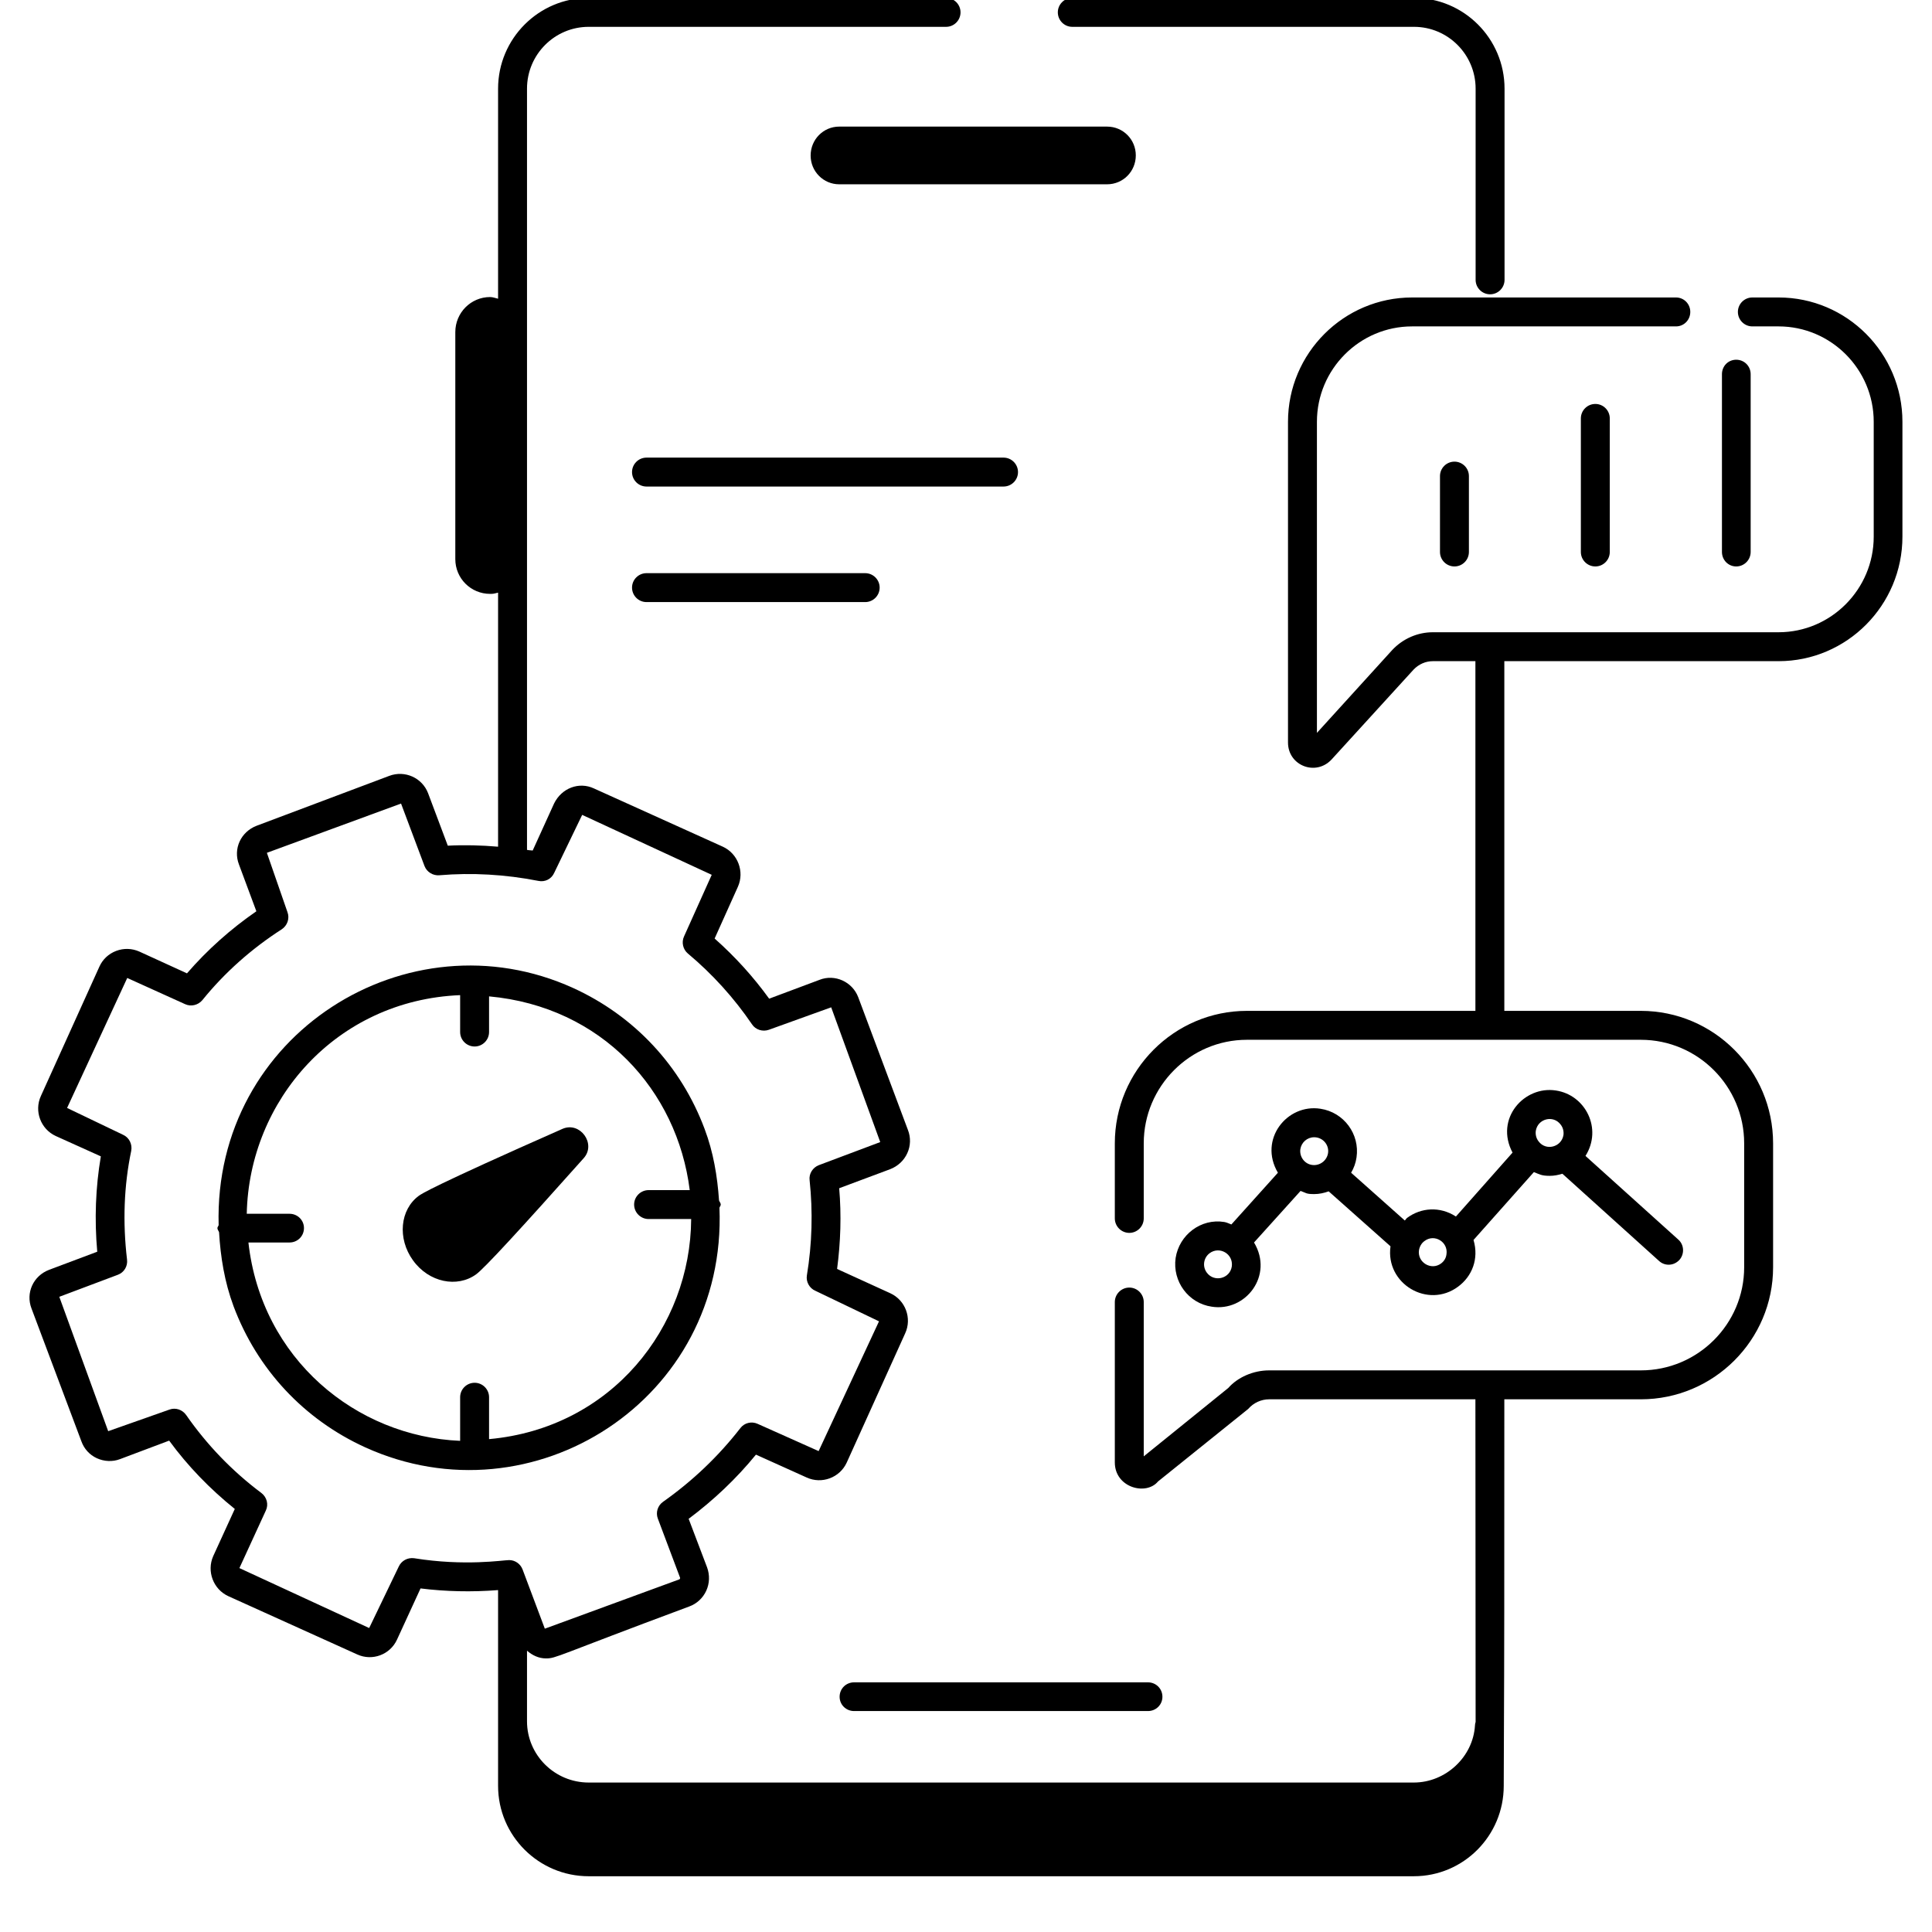
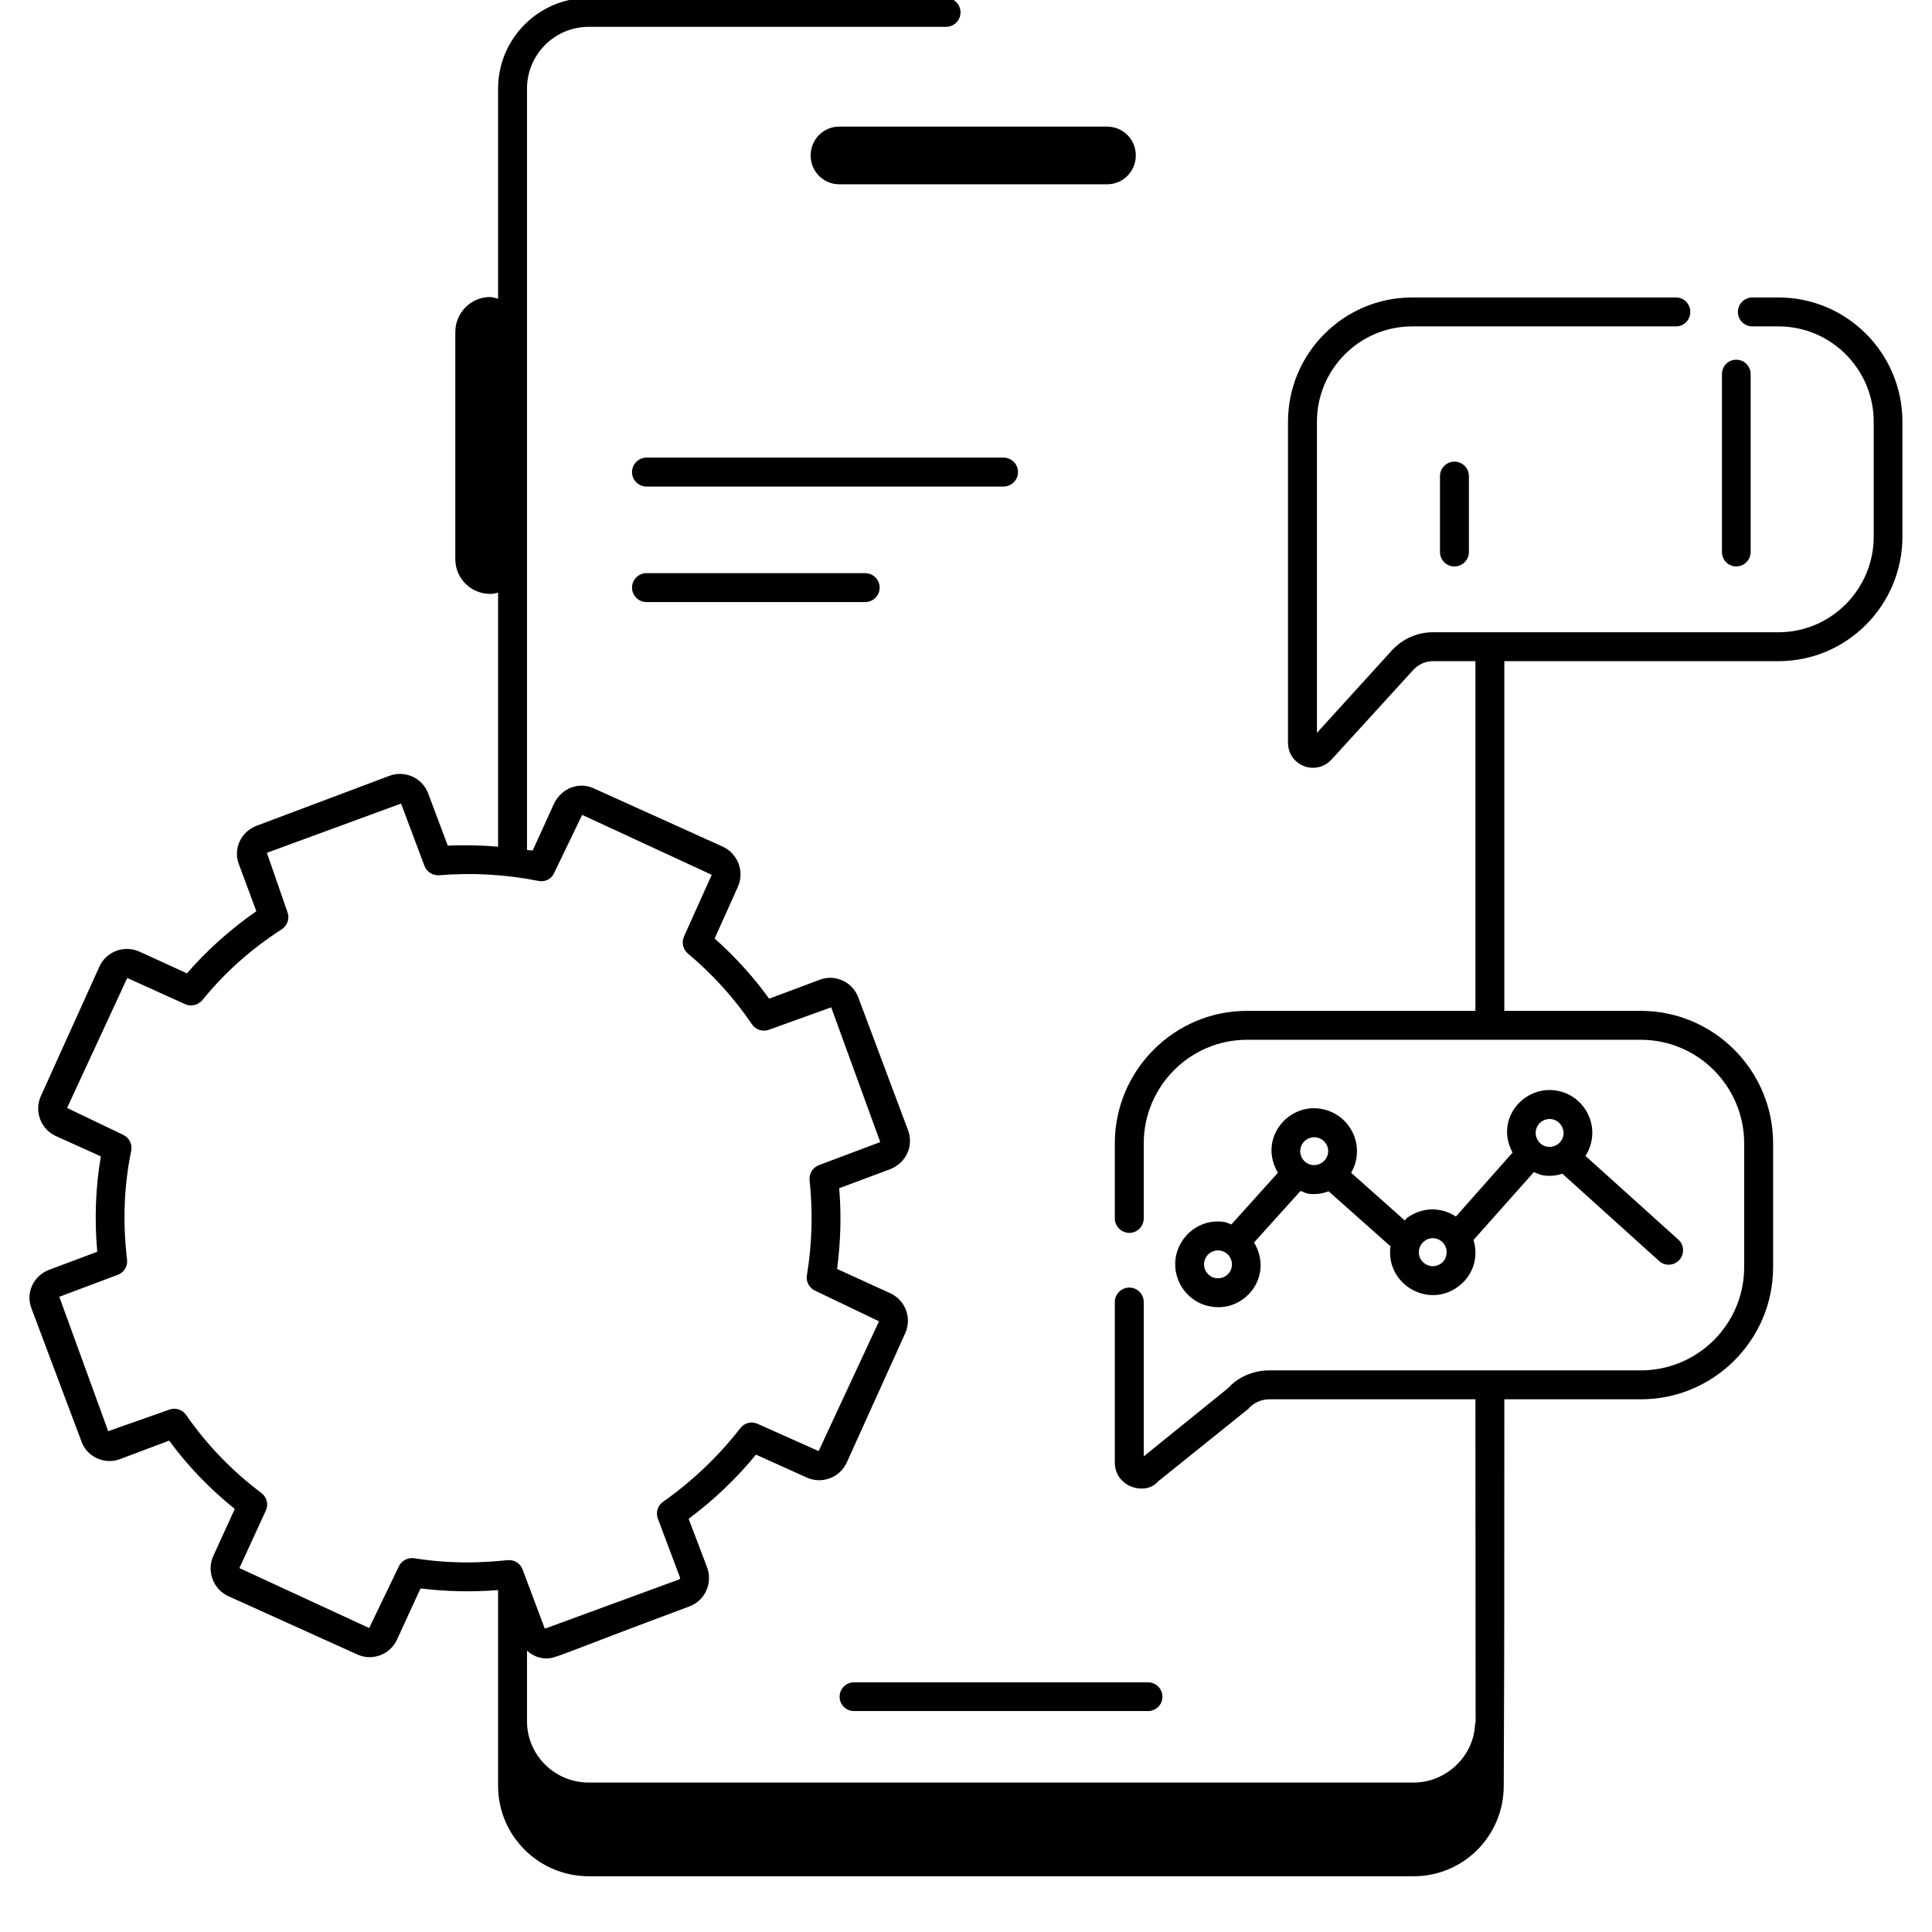
<svg xmlns="http://www.w3.org/2000/svg" width="48" zoomAndPan="magnify" viewBox="0 0 36 36" height="48" preserveAspectRatio="xMidYMid meet" version="1.0">
  <defs>
    <clipPath id="87d2c079ae">
      <path d="M 0.488 0 L 35.512 0 L 35.512 35 L 0.488 35 Z M 0.488 0 " clip-rule="nonzero" />
    </clipPath>
  </defs>
-   <path fill="#000000" d="M 27.766 5.484 C 27.914 5.484 28.035 5.363 28.035 5.215 L 28.035 1.652 C 28.035 0.719 27.277 -0.039 26.348 -0.039 L 19.98 -0.039 C 19.832 -0.039 19.711 0.082 19.711 0.23 C 19.711 0.379 19.832 0.5 19.98 0.5 L 26.348 0.5 C 26.98 0.5 27.496 1.016 27.496 1.652 L 27.496 5.215 C 27.496 5.363 27.617 5.484 27.766 5.484 Z M 27.766 5.484 " fill-opacity="1" fill-rule="nonzero" />
  <path fill="#000000" d="M 15.645 31.617 C 15.645 31.766 15.766 31.883 15.914 31.883 L 21.391 31.883 C 21.539 31.883 21.66 31.766 21.66 31.617 C 21.66 31.465 21.539 31.348 21.391 31.348 L 15.914 31.348 C 15.766 31.348 15.645 31.465 15.645 31.617 Z M 15.645 31.617 " fill-opacity="1" fill-rule="nonzero" />
  <path fill="#000000" d="M 21.164 2.895 C 21.164 2.598 20.926 2.359 20.629 2.359 L 15.637 2.359 C 15.344 2.359 15.105 2.598 15.105 2.898 C 15.105 3.195 15.344 3.434 15.637 3.434 L 20.629 3.434 C 20.926 3.434 21.164 3.195 21.164 2.895 Z M 21.164 2.895 " fill-opacity="1" fill-rule="nonzero" />
  <path fill="#000000" d="M 32.086 10.285 C 32.086 10.434 32.203 10.555 32.352 10.555 C 32.5 10.555 32.621 10.434 32.621 10.285 L 32.621 6.973 C 32.621 6.82 32.5 6.703 32.352 6.703 C 32.203 6.703 32.086 6.82 32.086 6.973 Z M 32.086 10.285 " fill-opacity="1" fill-rule="nonzero" />
-   <path fill="#000000" d="M 29.457 7.797 L 29.457 10.285 C 29.457 10.434 29.578 10.555 29.727 10.555 C 29.875 10.555 29.996 10.434 29.996 10.285 L 29.996 7.797 C 29.996 7.648 29.875 7.527 29.727 7.527 C 29.578 7.527 29.457 7.648 29.457 7.797 Z M 29.457 7.797 " fill-opacity="1" fill-rule="nonzero" />
  <path fill="#000000" d="M 26.832 8.871 L 26.832 10.285 C 26.832 10.434 26.953 10.555 27.102 10.555 C 27.25 10.555 27.371 10.434 27.371 10.285 L 27.371 8.871 C 27.371 8.723 27.25 8.602 27.102 8.602 C 26.953 8.602 26.832 8.723 26.832 8.871 Z M 26.832 8.871 " fill-opacity="1" fill-rule="nonzero" />
  <path fill="#000000" d="M 22.812 22.77 C 22.379 22.699 21.973 23.008 21.906 23.441 C 21.844 23.879 22.145 24.285 22.578 24.348 C 23.207 24.449 23.738 23.77 23.367 23.152 L 24.234 22.191 C 24.34 22.227 24.328 22.25 24.488 22.25 C 24.582 22.25 24.672 22.23 24.758 22.199 L 25.91 23.223 C 25.812 23.922 26.609 24.395 27.172 23.973 C 27.426 23.785 27.562 23.461 27.457 23.105 L 28.582 21.84 C 28.691 21.883 28.723 21.91 28.879 21.91 C 28.957 21.91 29.035 21.895 29.113 21.871 L 30.914 23.496 C 30.965 23.543 31.027 23.566 31.094 23.566 C 31.168 23.566 31.238 23.535 31.293 23.477 C 31.391 23.367 31.383 23.195 31.273 23.098 L 29.543 21.539 C 29.863 21.031 29.543 20.402 28.992 20.32 C 28.402 20.227 27.848 20.844 28.184 21.477 L 27.129 22.668 C 26.828 22.473 26.477 22.504 26.223 22.691 C 26.203 22.703 26.195 22.727 26.176 22.742 L 25.176 21.852 C 25.227 21.766 25.262 21.672 25.277 21.566 C 25.34 21.133 25.043 20.727 24.605 20.66 C 23.984 20.562 23.445 21.23 23.812 21.852 L 22.945 22.816 C 22.902 22.801 22.859 22.777 22.812 22.77 Z M 22.953 23.598 C 22.918 23.828 22.625 23.898 22.488 23.715 C 22.398 23.594 22.43 23.434 22.539 23.352 C 22.723 23.215 22.984 23.363 22.953 23.598 Z M 29.082 20.957 C 29.125 21.012 29.141 21.082 29.133 21.148 C 29.098 21.375 28.805 21.453 28.668 21.266 C 28.625 21.211 28.609 21.141 28.617 21.074 C 28.652 20.844 28.945 20.77 29.082 20.957 Z M 26.953 23.371 C 26.945 23.441 26.91 23.5 26.852 23.543 C 26.668 23.68 26.406 23.523 26.441 23.293 C 26.453 23.227 26.488 23.164 26.543 23.125 C 26.727 22.984 26.988 23.141 26.953 23.371 Z M 24.488 21.191 C 24.648 21.191 24.77 21.332 24.746 21.488 C 24.723 21.629 24.59 21.727 24.449 21.707 C 24.309 21.688 24.211 21.555 24.23 21.414 C 24.25 21.285 24.359 21.191 24.488 21.191 Z M 24.488 21.191 " fill-opacity="1" fill-rule="nonzero" />
  <path fill="#000000" d="M 18.969 8.797 C 18.969 8.648 18.848 8.527 18.699 8.527 L 12.047 8.527 C 11.898 8.527 11.777 8.648 11.777 8.797 C 11.777 8.945 11.898 9.066 12.047 9.066 L 18.699 9.066 C 18.848 9.066 18.969 8.945 18.969 8.797 Z M 18.969 8.797 " fill-opacity="1" fill-rule="nonzero" />
  <path fill="#000000" d="M 12.047 10.68 C 11.898 10.68 11.777 10.801 11.777 10.949 C 11.777 11.098 11.898 11.219 12.047 11.219 L 16.121 11.219 C 16.27 11.219 16.391 11.098 16.391 10.949 C 16.391 10.801 16.27 10.68 16.121 10.68 Z M 12.047 10.68 " fill-opacity="1" fill-rule="nonzero" />
  <g clip-path="url(#87d2c079ae)">
    <path fill="#000000" d="M 0.586 24.379 L 1.516 26.855 C 1.566 26.996 1.668 27.109 1.805 27.172 C 1.941 27.234 2.098 27.242 2.238 27.188 L 3.152 26.844 C 3.5 27.32 3.914 27.746 4.375 28.117 L 3.973 28.996 C 3.848 29.277 3.973 29.613 4.254 29.742 L 6.656 30.828 C 6.938 30.957 7.27 30.832 7.398 30.551 L 7.836 29.598 C 8.301 29.656 8.789 29.668 9.281 29.629 C 9.281 29.801 9.281 33.426 9.281 33.277 C 9.281 34.207 10.039 34.961 10.969 34.961 L 26.344 34.961 C 27.27 34.961 28.02 34.207 28.02 33.277 C 28.035 29.438 28.027 30.902 28.031 26.074 L 30.574 26.074 C 31.934 26.074 33.039 24.969 33.039 23.613 L 33.039 21.305 C 33.039 19.945 31.934 18.836 30.574 18.836 L 28.031 18.836 L 28.031 12.32 L 33.141 12.32 C 34.414 12.32 35.449 11.277 35.449 10 L 35.449 7.859 C 35.449 6.582 34.414 5.543 33.141 5.543 L 32.652 5.543 C 32.504 5.543 32.383 5.664 32.383 5.812 C 32.383 5.961 32.504 6.082 32.652 6.082 L 33.141 6.082 C 34.117 6.082 34.914 6.879 34.914 7.859 L 34.914 10 C 34.914 10.98 34.117 11.781 33.141 11.781 L 26.699 11.781 C 26.418 11.781 26.145 11.898 25.945 12.109 L 24.539 13.656 L 24.539 7.859 C 24.539 6.879 25.336 6.082 26.312 6.082 L 31.23 6.082 C 31.379 6.082 31.496 5.961 31.496 5.812 C 31.496 5.664 31.379 5.543 31.23 5.543 L 26.312 5.543 C 25.039 5.543 24 6.582 24 7.859 L 24 13.836 C 24 14.266 24.516 14.469 24.812 14.152 L 26.34 12.477 C 26.438 12.375 26.566 12.32 26.699 12.32 L 27.492 12.32 L 27.492 18.836 L 23.234 18.836 C 21.879 18.836 20.773 19.945 20.773 21.305 L 20.773 22.703 C 20.773 22.852 20.895 22.973 21.043 22.973 C 21.191 22.973 21.312 22.852 21.312 22.703 L 21.312 21.305 C 21.312 20.242 22.176 19.375 23.234 19.375 L 30.574 19.375 C 31.637 19.375 32.5 20.242 32.5 21.305 L 32.5 23.613 C 32.5 24.672 31.637 25.535 30.574 25.535 L 23.648 25.535 C 23.352 25.535 23.062 25.664 22.887 25.863 L 21.312 27.137 L 21.312 24.262 C 21.312 24.113 21.191 23.992 21.043 23.992 C 20.895 23.992 20.773 24.113 20.773 24.262 L 20.773 27.25 C 20.773 27.719 21.355 27.875 21.578 27.605 L 23.258 26.254 C 23.359 26.137 23.504 26.074 23.648 26.074 L 27.492 26.074 L 27.496 32.086 C 27.488 32.109 27.484 32.133 27.484 32.152 C 27.449 32.738 26.938 33.215 26.344 33.215 L 10.969 33.215 C 10.336 33.215 9.82 32.703 9.82 32.074 L 9.82 30.758 C 9.918 30.844 10.039 30.902 10.172 30.902 C 10.367 30.902 10.336 30.867 12.844 29.934 C 12.984 29.883 13.098 29.777 13.16 29.641 C 13.223 29.504 13.227 29.348 13.176 29.207 L 12.832 28.301 C 13.297 27.953 13.719 27.555 14.086 27.105 L 15.031 27.531 C 15.312 27.66 15.648 27.535 15.777 27.254 L 16.867 24.844 C 16.996 24.562 16.871 24.227 16.59 24.098 L 15.598 23.645 C 15.664 23.145 15.68 22.641 15.637 22.141 L 16.59 21.785 C 16.73 21.73 16.844 21.625 16.906 21.488 C 16.969 21.352 16.973 21.195 16.918 21.055 L 15.992 18.582 C 15.883 18.293 15.555 18.145 15.27 18.258 L 14.332 18.609 C 14.039 18.203 13.699 17.828 13.316 17.488 L 13.75 16.523 C 13.875 16.242 13.75 15.906 13.469 15.777 L 11.066 14.691 C 10.789 14.562 10.465 14.684 10.324 14.973 L 9.926 15.848 C 9.891 15.844 9.855 15.844 9.82 15.836 L 9.82 1.652 C 9.82 1.016 10.336 0.5 10.969 0.5 L 17.629 0.5 C 17.777 0.5 17.898 0.379 17.898 0.23 C 17.898 0.082 17.777 -0.039 17.629 -0.039 L 10.969 -0.039 C 10.039 -0.039 9.281 0.719 9.281 1.652 L 9.281 5.566 C 9.23 5.555 9.184 5.535 9.133 5.535 C 8.773 5.535 8.484 5.828 8.484 6.188 L 8.484 10.418 C 8.484 10.777 8.773 11.066 9.133 11.066 L 9.156 11.066 C 9.203 11.066 9.242 11.051 9.281 11.043 L 9.281 15.777 C 8.969 15.75 8.652 15.742 8.344 15.758 L 7.977 14.781 C 7.867 14.492 7.543 14.348 7.254 14.457 L 4.781 15.387 C 4.488 15.5 4.34 15.816 4.453 16.109 L 4.777 16.98 C 4.297 17.312 3.863 17.699 3.484 18.137 L 2.594 17.73 C 2.461 17.672 2.309 17.664 2.164 17.719 C 2.023 17.773 1.914 17.875 1.852 18.012 L 0.762 20.422 C 0.633 20.703 0.758 21.039 1.039 21.168 L 1.879 21.547 C 1.781 22.125 1.758 22.719 1.812 23.324 L 0.918 23.66 C 0.617 23.773 0.477 24.094 0.586 24.379 Z M 2.195 23.754 C 2.312 23.711 2.383 23.594 2.367 23.469 C 2.285 22.777 2.309 22.094 2.445 21.445 C 2.469 21.32 2.406 21.195 2.293 21.145 L 1.25 20.645 L 2.371 18.223 L 3.449 18.711 C 3.559 18.762 3.691 18.73 3.77 18.637 C 4.184 18.125 4.684 17.68 5.25 17.316 C 5.355 17.246 5.402 17.113 5.355 16.992 L 4.973 15.891 L 7.473 14.973 L 7.91 16.137 C 7.953 16.25 8.07 16.32 8.188 16.309 C 8.793 16.258 9.414 16.293 10.031 16.414 C 10.156 16.441 10.277 16.379 10.328 16.262 L 10.848 15.184 L 13.262 16.301 L 12.746 17.449 C 12.695 17.559 12.727 17.691 12.816 17.766 C 13.277 18.152 13.68 18.598 14.012 19.086 C 14.078 19.188 14.211 19.23 14.328 19.188 L 15.488 18.77 L 16.402 21.281 L 15.258 21.711 C 15.145 21.754 15.07 21.871 15.086 21.992 C 15.148 22.578 15.133 23.172 15.035 23.766 C 15.016 23.883 15.082 24.004 15.191 24.051 L 16.379 24.621 L 15.254 27.039 L 14.117 26.531 C 14.004 26.48 13.871 26.512 13.797 26.609 C 13.387 27.137 12.902 27.598 12.355 27.984 C 12.254 28.055 12.215 28.184 12.258 28.297 L 12.672 29.398 C 12.676 29.41 12.668 29.426 12.656 29.43 L 10.152 30.348 L 9.738 29.246 C 9.699 29.141 9.598 29.07 9.488 29.07 C 9.379 29.07 8.664 29.188 7.715 29.035 C 7.594 29.02 7.48 29.082 7.43 29.191 L 6.879 30.336 L 4.461 29.219 L 4.953 28.148 C 5.008 28.035 4.973 27.898 4.871 27.82 C 4.324 27.41 3.855 26.922 3.469 26.367 C 3.398 26.266 3.27 26.223 3.156 26.266 L 2.016 26.668 L 1.105 24.164 Z M 2.195 23.754 " fill-opacity="1" fill-rule="nonzero" />
  </g>
-   <path fill="#000000" d="M 8.871 23.746 C 9.023 23.637 9.695 22.906 10.879 21.578 C 11.113 21.312 10.809 20.891 10.48 21.035 C 8.031 22.117 7.863 22.242 7.805 22.281 C 7.453 22.539 7.402 23.078 7.695 23.484 C 7.992 23.898 8.52 24 8.871 23.746 Z M 8.871 23.746 " fill-opacity="1" fill-rule="nonzero" />
-   <path fill="#000000" d="M 4.082 22.961 C 4.109 23.422 4.184 23.887 4.352 24.34 C 4.793 25.516 5.664 26.449 6.805 26.969 C 9.926 28.387 13.551 26.078 13.406 22.504 C 13.414 22.48 13.43 22.469 13.43 22.445 C 13.43 22.414 13.406 22.395 13.398 22.367 C 13.367 21.918 13.293 21.469 13.129 21.035 C 12.691 19.863 11.82 18.93 10.68 18.41 C 7.605 17.012 3.977 19.27 4.074 22.828 C 4.07 22.848 4.051 22.863 4.051 22.883 C 4.051 22.914 4.074 22.934 4.082 22.961 Z M 8.574 18.543 L 8.574 19.23 C 8.574 19.379 8.695 19.5 8.844 19.5 C 8.992 19.5 9.113 19.379 9.113 19.23 L 9.113 18.566 C 11.215 18.758 12.621 20.32 12.852 22.176 L 12.086 22.176 C 11.938 22.176 11.816 22.297 11.816 22.445 C 11.816 22.594 11.938 22.715 12.086 22.715 L 12.879 22.715 C 12.867 24.723 11.402 26.609 9.113 26.816 L 9.113 26.035 C 9.113 25.887 8.992 25.766 8.844 25.766 C 8.695 25.766 8.574 25.887 8.574 26.035 L 8.574 26.848 C 6.637 26.766 4.871 25.324 4.629 23.152 L 5.395 23.152 C 5.543 23.152 5.664 23.035 5.664 22.883 C 5.664 22.734 5.543 22.617 5.395 22.617 L 4.598 22.617 C 4.641 20.508 6.262 18.637 8.574 18.543 Z M 8.574 18.543 " fill-opacity="1" fill-rule="nonzero" />
</svg>